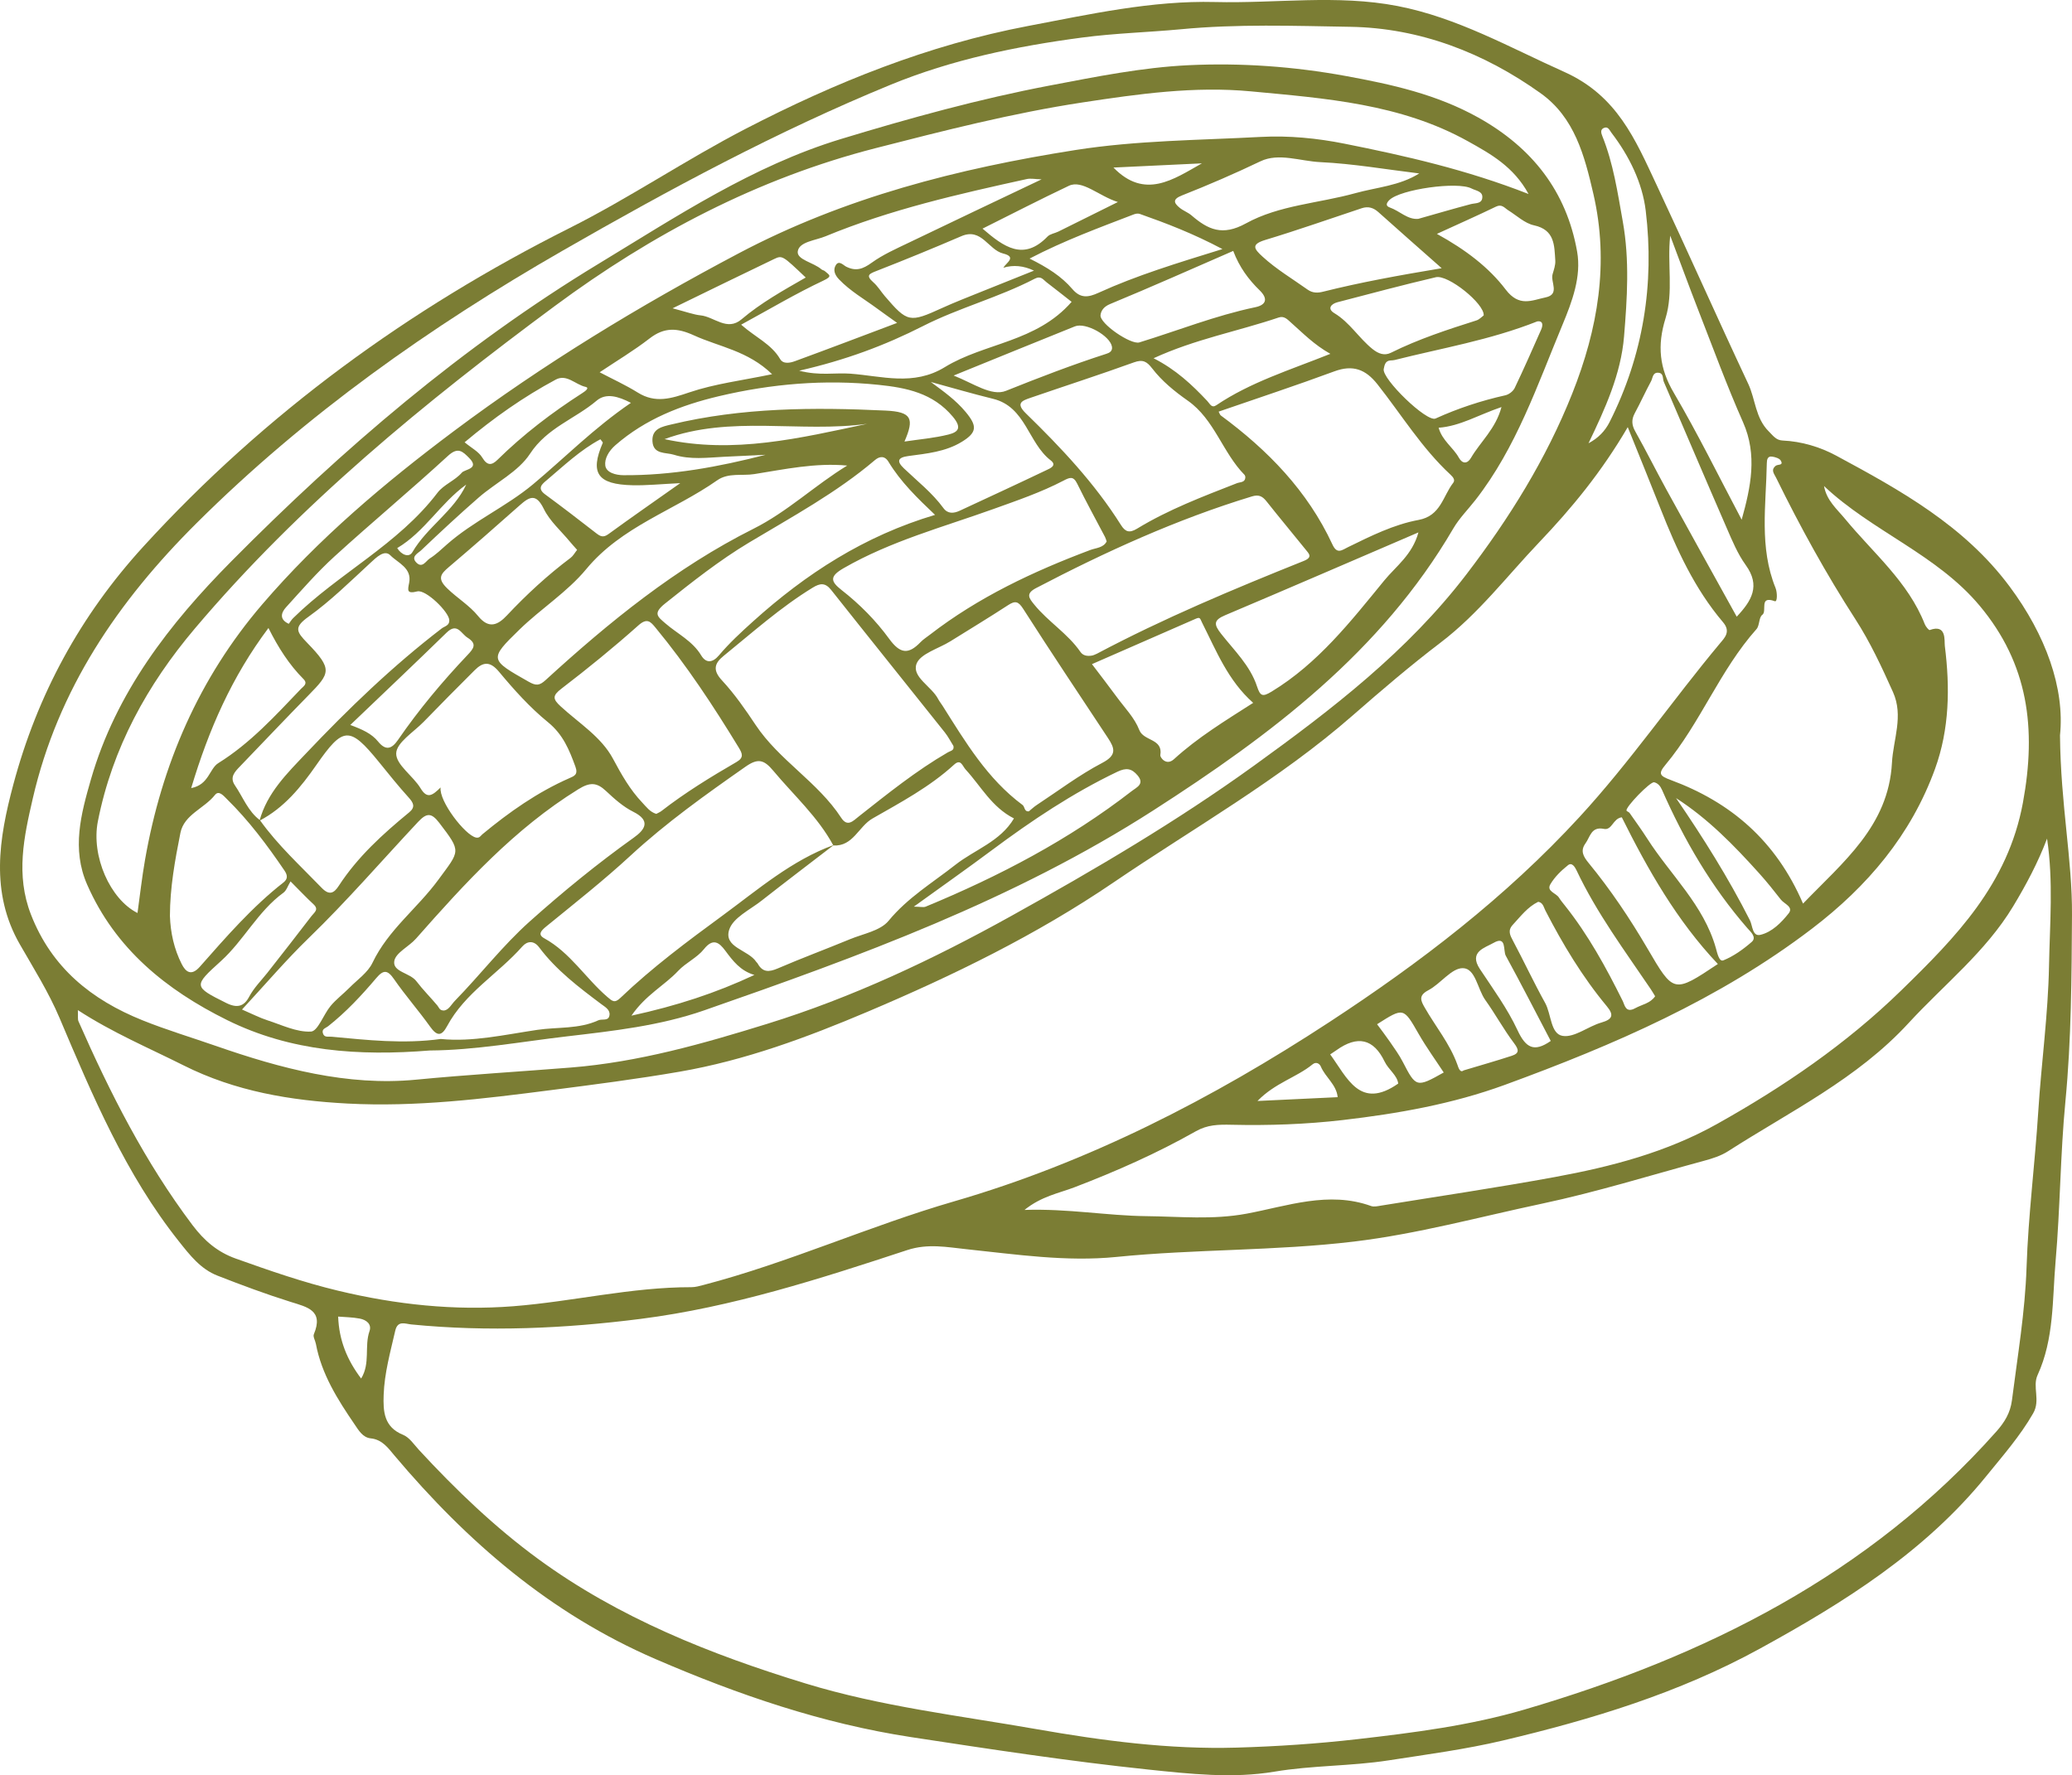
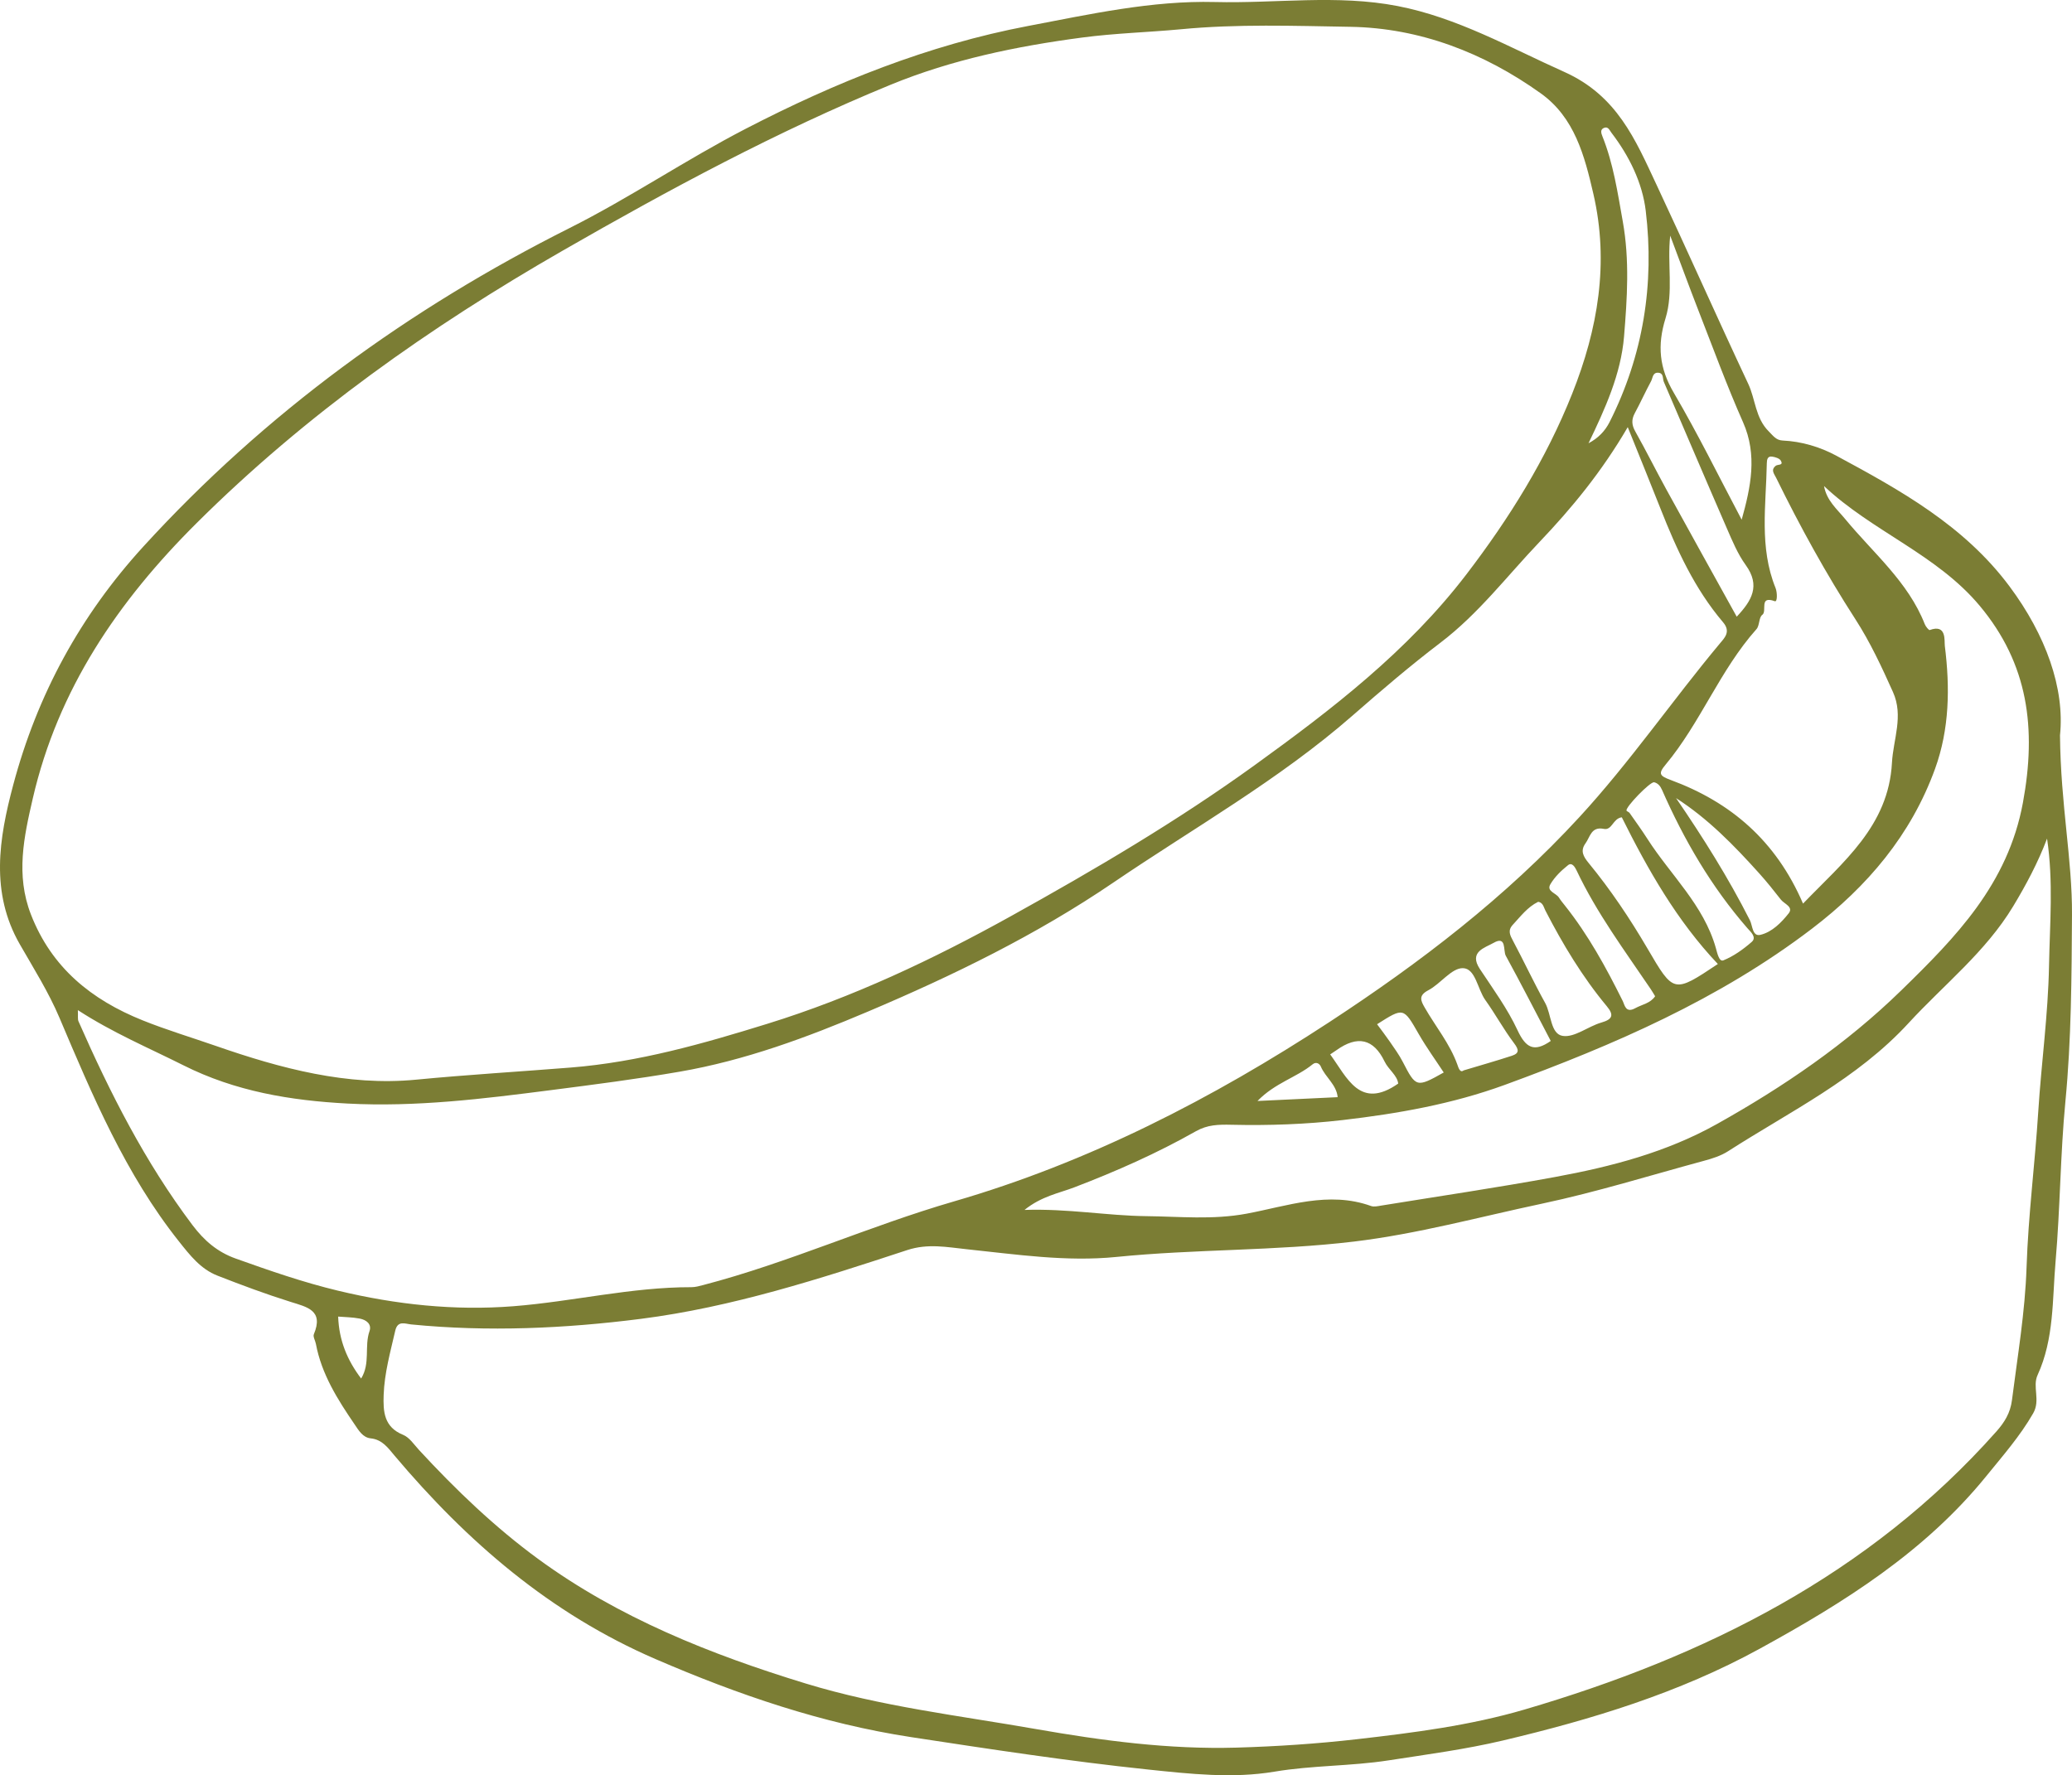
<svg xmlns="http://www.w3.org/2000/svg" viewBox="0 0 788.117 675.347" id="Layer_2">
  <g id="Components">
    <g id="_x38_afc3611-5804-4648-9ff2-0515893fc069_x40_13">
      <path style="fill:#7b7d34;" d="M783.552,279.774c.248,26.431,4.694,47.179,4.563,68.262-.147,23.687-.234,47.342-2.507,70.989-1.943,20.205-1.973,40.589-3.735,60.817-1.265,14.523-.509,29.449-6.844,43.265-2.056,4.485,1.192,9.552-1.685,14.561-5.005,8.714-11.577,16.176-17.787,23.839-23.381,28.854-54.18,48.152-86.276,65.742-30.709,16.83-63.843,26.887-97.611,34.883-14.259,3.377-28.927,5.304-43.474,7.557-14.451,2.238-29.018,1.877-43.454,4.304-15.849,2.665-32.183.851-48.06-.817-30.125-3.164-60.114-7.754-90.073-12.32-33.816-5.153-65.808-16.112-97.237-29.685-40.047-17.296-71.647-44.61-99.309-77.417-2.369-2.809-4.637-6.115-9.041-6.561-3.071-.311-4.617-3.084-6.156-5.338-6.452-9.449-12.564-19.093-14.714-30.626-.231-1.238-1.168-2.703-.774-3.643,3.809-9.095-2.483-10.322-8.844-12.318-9.405-2.95-18.668-6.399-27.851-9.994-6.368-2.493-10.45-7.761-14.617-13.005-20.334-25.588-32.841-55.352-45.428-85.035-4.186-9.871-9.829-18.805-15.111-28.021-11.283-19.69-7.945-40.187-2.501-60.6,9.137-34.264,25.46-64.38,49.573-90.769,46.383-50.761,100.924-90.379,162.053-121.091,22.965-11.538,44.186-25.966,66.977-37.758,34.166-17.678,69.439-31.888,107.388-39.106C414.559,5.415,438.126.158,462.119.769c23.163.59,46.465-2.938,69.485,1.528,22.678,4.4,42.538,15.72,63.376,25.052,20.111,9.007,27.043,25.744,35.072,42.863,11.813,25.187,23.092,50.624,34.915,75.805,2.785,5.932,2.675,12.981,7.816,18.107,1.683,1.678,2.776,3.352,5.26,3.464,7.219.326,14.291,2.464,20.325,5.715,24.469,13.182,48.76,26.642,65.983,49.766,13.851,18.596,21.056,38.832,19.2,56.704ZM778.627,319.036c-3.458,9.12-7.95,17.549-12.891,25.745-10.454,17.341-26.31,29.777-39.771,44.414-19.602,21.315-45.04,33.582-68.659,48.76-2.723,1.75-5.907,2.762-9.165,3.644-20.518,5.554-40.801,11.889-61.648,16.312-23.802,5.05-47.347,11.523-71.535,14.421-29.96,3.589-60.239,2.822-90.281,5.84-19.071,1.916-38.036-.951-57.019-2.934-7.349-.767-14.69-2.27-22.575.326-33.186,10.927-66.672,21.741-101.315,26.164-28.817,3.679-58.145,5.011-87.351,2.122-2.305-.228-5.161-1.634-6.08,2.383-1.849,8.084-4.117,16.092-4.409,24.441-.22,6.295.087,12.224,7.396,15.179,2.41.974,4.164,3.707,6.069,5.772,13.943,15.116,28.904,29.448,45.346,41.475,30.573,22.365,65.548,36.291,101.667,47.337,28.642,8.76,58.307,12.207,87.646,17.346,25.242,4.421,50.649,7.802,76.32,7.057,15.309-.444,30.598-1.459,45.905-3.214,21.488-2.464,42.893-5.197,63.579-11.266,68.63-20.137,130.993-51.191,179.455-105.734,3.128-3.521,5.347-7.089,5.966-11.963,2.137-16.825,4.988-33.505,5.552-50.572.653-19.755,3.195-39.44,4.448-59.185,1.174-18.499,3.747-36.868,4.094-55.461.3-16.069,1.704-32.111-.745-48.411ZM619.14,162.498c-9.938,17.024-21.276,30.785-33.64,43.761-12.31,12.92-23.132,27.224-37.53,38.184-11.526,8.774-22.569,18.215-33.48,27.757-28.041,24.524-60.441,42.757-91.047,63.579-29.27,19.913-60.955,35.353-93.413,49.099-23.076,9.773-46.589,18.522-71.55,22.831-16.305,2.814-32.659,4.913-49.055,7.022-25.678,3.303-51.246,6.469-77.247,5.092-21.726-1.15-42.642-4.627-62.365-14.527-13.251-6.652-26.953-12.413-40.198-21.014.109,2.301-.129,3.42.245,4.269,11.983,27.214,25.351,53.622,43.354,77.515,4.473,5.937,9.514,10.248,16.431,12.72,12.846,4.591,25.64,9.043,39.01,12.25,22.022,5.283,44.243,7.647,66.573,5.896,22.62-1.774,44.898-7.29,67.766-7.249,1.499.003,3.022-.432,4.495-.816,32.494-8.485,63.104-22.458,95.416-31.83,51.076-14.814,98.183-39.04,142.802-68.249,34.573-22.632,66.954-47.403,95.091-77.992,19.29-20.971,35.317-44.361,53.482-66.116,1.701-2.038,4.149-4.384,1.119-7.948-10.825-12.734-17.689-27.733-23.766-43.138-3.861-9.789-7.842-19.53-12.495-31.096ZM449.085,11.139c-12.457,1.159-24.947,1.488-37.43,3.139-25.041,3.313-49.564,8.387-72.898,17.964-43.219,17.739-84.304,39.887-124.737,63.112-50.449,28.979-97.671,62.318-139.198,103.608-29.98,29.809-52.764,63.26-62.356,104.808-3.36,14.553-6.551,29.062-.711,44.1,7.89,20.315,23.057,32.476,42.425,40.267,9.145,3.679,18.627,6.521,27.948,9.764,24.66,8.579,50.029,15.354,76.101,12.838,19.584-1.89,39.281-3.05,58.846-4.615,25.966-2.077,50.438-9.103,74.803-16.648,32.388-10.03,62.951-24.465,92.708-40.988,31.819-17.668,63.106-36.063,92.58-57.353,29.446-21.27,58.214-43.358,80.611-72.647,16.297-21.312,30.327-43.83,40.242-68.765,9.743-24.506,14.112-49.677,8.049-75.936-3.352-14.518-7.139-29.048-19.978-38.248-21.584-15.466-46.069-24.9-72.438-25.338-21.451-.356-43.072-1.13-64.567.937ZM693.8,184.917c.978,5.511,4.937,8.763,8.06,12.555,10.64,12.916,23.918,23.822,30.268,40,.349.89,1.545,2.335,1.867,2.217,6.535-2.408,5.503,4.083,5.753,6.068,1.985,15.774,1.776,31.577-3.728,46.738-9.134,25.164-25.7,44.691-46.776,60.774-35.324,26.955-75.475,44.3-116.815,59.429-19.985,7.314-40.748,10.962-61.688,13.401-13.987,1.629-28.196,2.12-42.275,1.794-5.067-.117-9.197-.027-13.644,2.492-14.79,8.378-30.288,15.228-46.182,21.309-5.881,2.25-12.485,3.375-18.954,8.595,16.611-.546,31.453,2.211,46.351,2.369,12.627.134,25.182,1.458,38.103-.94,15.433-2.865,31.194-8.736,47.375-2.915,1.113.401,2.559.046,3.818-.158,22.036-3.572,44.13-6.837,66.082-10.869,21.416-3.934,42.4-9.387,61.677-20.18,25.356-14.196,49.193-30.46,70.042-50.785,20.785-20.262,40.598-40.425,46.318-71.462,5.197-28.198,2.075-52.754-16.466-74.925-16.335-19.532-40.909-28.281-59.185-45.51ZM685.812,343.756c15.281-15.871,32.522-29.504,33.822-53.571.484-8.953,4.499-17.758.383-26.924-4.274-9.517-8.646-18.946-14.314-27.727-11.155-17.283-21.054-35.269-30.108-53.732-.79-1.612-2.159-3.002-.151-4.616.746-.599,3.034-.013,1.925-1.938-.509-.883-2.144-1.376-3.339-1.545-1.721-.243-1.973,1.173-1.996,2.523-.276,15.917-2.954,31.993,3.328,47.472.669,1.648.743,5.401-.288,5.021-6.173-2.272-2.794,3.799-4.766,5.194-1.335.944-.969,4.038-2.203,5.423-13.91,15.617-21.271,35.608-34.593,51.581-2.883,3.456-2.248,4.255,2.007,5.827,22.706,8.393,39.964,23.008,50.292,47.013ZM662.472,197.705c3.463-12.377,6.058-24.582.522-37.08-6.154-13.894-11.395-28.196-16.917-42.366-3.7-9.495-7.198-19.07-10.786-28.609-1.188,10.719,1.308,21.461-1.789,31.467-3.194,10.318-2.361,18.929,3.151,28.306,9.24,15.721,17.276,32.15,25.819,48.281ZM660.589,234.602c5.715-6.07,9.125-11.768,3.418-19.65-3.07-4.24-5.133-9.276-7.247-14.129-8.047-18.477-15.922-37.028-23.893-55.539-.542-1.258.035-3.365-2.16-3.487-2.123-.118-2.037,2.001-2.684,3.2-2.16,3.999-4.027,8.158-6.189,12.156-1.327,2.453-1.225,4.495.171,6.978,4.085,7.263,7.792,14.737,11.802,22.043,8.766,15.972,17.628,31.891,26.782,48.43ZM616.875,310.925c-3.417.449-3.664,5.05-6.829,4.405-4.829-.983-5.193,3.059-6.981,5.511-2.059,2.824-.824,5.003,1.18,7.442,8.369,10.185,15.701,21.127,22.354,32.487,10.041,17.147,9.925,17.215,26.815,5.963-15.588-16.459-26.636-35.928-36.539-55.808ZM585.083,343.067c-4.087,2-6.687,5.539-9.643,8.717-2.051,2.205-1.091,3.973.082,6.175,4.159,7.81,7.899,15.847,12.193,23.578,2.384,4.293,2.022,11.8,6.659,12.543,4.519.724,9.691-3.636,14.77-5.086,4.383-1.251,4.709-2.973,2.034-6.189-9.304-11.186-16.744-23.565-23.392-36.465-.609-1.182-.868-2.978-2.703-3.273ZM629.135,297.583c-1.662-.068-10.79,9.383-10.468,10.749.087.369.876.52,1.148.908,2.294,3.268,4.639,6.508,6.79,9.87,8.806,13.765,21.413,25.151,26.04,41.53.549,1.946,1.24,5.364,2.868,4.705,3.907-1.581,7.542-4.192,10.759-6.995,2.071-1.804-.461-3.913-1.56-5.174-13.758-15.788-24.157-33.62-32.545-52.704-.659-1.499-1.584-2.548-3.031-2.888ZM556.722,407.209c6.699-2.017,12.541-3.669,18.305-5.556,2.951-.966,2.733-2.324.844-4.825-3.946-5.222-7.083-11.049-10.902-16.376-2.994-4.176-3.716-12.053-8.537-12.137-4.309-.075-8.471,5.949-13.156,8.407-3.84,2.015-2.861,3.969-1.374,6.569,4.131,7.221,9.533,13.706,12.413,21.668.381,1.054.985,3.37,2.407,2.25ZM604.215,168.63c3.648-1.935,6.261-4.583,8.034-8.102,12.796-25.396,17.089-52.464,13.729-80.376-1.274-10.588-6.261-20.797-13.022-29.626-.775-1.013-1.25-2.477-2.792-1.897-1.58.594-1.152,2.012-.671,3.209,4.187,10.432,5.79,21.402,7.758,32.415,2.626,14.689,1.672,29.251.481,43.743-1.179,14.349-7.231,27.543-13.517,40.633ZM629.554,379.001c-.618-1.005-1.115-1.887-1.68-2.722-9.936-14.688-20.547-28.951-28.172-45.087-.621-1.313-1.766-3.257-3.269-2.064-2.567,2.038-5.08,4.467-6.72,7.259-1.589,2.703,2.158,3.322,3.244,5.065.662,1.062,1.474,2.033,2.256,3.015,8.895,11.168,15.685,23.595,22.014,36.327.739,1.486,1.086,4.772,4.756,2.752,2.584-1.423,5.723-1.825,7.571-4.543ZM637.512,303.621c10.285,15.012,19.892,30.299,28.089,46.465,1.057,2.084.894,6.302,4.032,5.545,4.409-1.064,7.908-4.638,10.706-8.151,1.965-2.468-1.68-3.607-2.94-5.221-2.651-3.397-5.345-6.774-8.226-9.976-9.534-10.596-19.436-20.807-31.662-28.662ZM589.851,396.005c-5.788-11.042-11.305-21.807-17.104-32.417-1.074-1.964.411-7.821-4.697-4.866-3.135,1.813-9.52,3.33-5.15,9.927,5.035,7.602,10.495,15.076,14.318,23.282,3.117,6.691,6.272,8.519,12.634,4.075ZM505.958,401.125c6.456,8.803,11.285,21.296,25.872,11.099-.372-3.171-3.675-5.262-5.196-8.417q-6.237-12.942-18.334-4.259c-.808.581-1.651,1.113-2.343,1.577ZM523.792,389.647c1.629,2.214,3.316,4.385,4.867,6.649,1.721,2.514,3.538,5.001,4.927,7.699,4.997,9.706,5.235,9.818,15.558,4.007-3.182-4.856-6.603-9.563-9.482-14.582-5.833-10.165-5.712-10.235-15.87-3.773ZM508.804,417.392c-.466-4.813-4.706-7.578-6.415-11.67-.412-.988-1.713-1.974-3.119-.826-6.122,5-14.272,7.049-20.963,13.947,11.064-.526,20.624-.981,30.497-1.45ZM137.363,524.431c3.578-5.801,1.169-12.245,3.179-18.013.959-2.753-1.299-4.335-3.712-4.794-2.8-.533-5.699-.548-8.206-.758.323,9.147,3.511,16.659,8.74,23.566Z" />
-       <path style="fill:#7b7d34;" d="M163.515,399.635c-26.934,2.164-52.911.426-77.143-11.576-23.137-11.46-42.518-27.114-53.22-51.523-5.952-13.574-2.373-26.849,1.468-40.148,9.516-32.947,29.899-59.154,53.343-82.818,42.379-42.776,87.955-81.836,139.684-113.198,29.672-17.99,58.666-37.297,92.315-47.514,26.151-7.94,52.444-15.211,79.363-20.329,17.525-3.333,35.08-6.885,52.792-7.727,19.981-.951,40.067.499,59.893,4.13,17.448,3.195,34.502,6.968,50.336,15.817,20.487,11.45,33.487,28.09,37.534,50.956,1.676,9.472-1.873,18.974-5.595,27.917-9.537,22.916-17.52,46.608-33.046,66.548-2.83,3.634-6.169,6.964-8.47,10.903-27.466,47.026-69.351,78.477-114.094,107.226-53.122,34.134-111.794,55.495-170.847,76.074-16.852,5.873-34.601,7.829-52.308,9.904-17.472,2.047-34.809,5.247-52.006,5.359ZM98.866,312.02c6.798,9.528,15.419,17.379,23.493,25.746,2.927,3.034,4.716,1.971,6.481-.746,7.165-11.034,16.758-19.723,26.804-27.986,2.446-2.012,1.639-3.611-.235-5.678-3.924-4.327-7.571-8.908-11.256-13.446-11.24-13.844-13.659-13.497-23.845,1.142-5.776,8.301-12.249,16.291-21.58,21.151,2.86-10.586,10.526-18.049,17.633-25.547,16.123-17.011,33.003-33.286,51.661-47.59,1.109-.85,2.98-1.053,2.874-3.149-.16-3.164-8.948-11.743-12.174-10.931-4.04,1.018-3.662-.397-3.092-3.282,1.117-5.647-4.314-7.555-7.143-10.435-2.251-2.291-5.287.735-7.668,2.933-7.627,7.042-15.083,14.409-23.482,20.426-5.609,4.018-4.628,5.659-.48,9.931,9.747,10.04,8.772,11.492.522,19.899-8.766,8.933-17.358,18.036-26.043,27.047-2.013,2.088-4.103,4.166-1.965,7.284,3.07,4.477,4.943,9.819,9.497,13.229ZM317.171,321.441c-9.191,7.071-18.434,14.078-27.553,21.241-4.37,3.433-10.733,6.423-12.23,10.931-2.29,6.895,7.249,7.675,10.285,12.332.138.212.383.36.502.579,1.885,3.458,4.326,3.328,7.69,1.88,9.043-3.894,18.286-7.321,27.388-11.083,5.079-2.1,11.592-3.214,14.731-7.022,7.272-8.821,16.72-14.469,25.419-21.306,7.372-5.794,17.061-8.824,22.272-17.639-8.465-4.286-12.556-12.268-18.353-18.576-1.296-1.411-1.844-4.246-4.442-1.867-9.246,8.465-20.283,14.328-30.997,20.461-5.341,3.058-7.384,10.699-14.905,10.271-5.865-10.883-15.039-19.072-22.826-28.404-3.575-4.285-5.862-4.872-10.572-1.574-15.125,10.59-30.115,21.245-43.737,33.825-10.241,9.458-21.231,18.114-32.044,26.935-1.971,1.608-3.39,3.09-.778,4.528,9.903,5.452,15.717,15.208,24.015,22.329,1.832,1.572,2.744,2.445,4.892.39,12.097-11.573,25.523-21.556,38.981-31.429,13.465-9.878,26.233-20.968,42.261-26.802ZM581.408,73.803c-5.643-10.381-14.371-15.226-23.044-20.055-25.684-14.302-54.27-16.328-82.603-18.996-21.517-2.026-42.746.98-64.062,4.226-26.649,4.059-52.614,10.71-78.634,17.381-44.889,11.509-85.146,32.746-122.046,60.067-49.399,36.575-96.946,75.426-136.885,122.66-18.175,21.495-31.393,45.49-36.903,73.344-2.617,13.227,4.642,29.679,15.072,34.9.933-6.68,1.681-13.47,2.855-20.186,6.338-36.274,20.506-69.108,44.532-97.158,21.463-25.058,46.658-46.312,72.943-65.982,34.131-25.54,70.517-47.63,108.277-67.6,40.33-21.329,83.568-32.311,128.105-39.326,23.329-3.675,46.978-3.73,70.512-4.991,10.743-.576,21.46.491,31.863,2.567,23.26,4.641,46.424,9.903,70.016,19.148ZM362.648,283.77c-1.083-1.72-2.014-3.562-3.272-5.142-14.395-18.077-28.881-36.081-43.231-54.195-2.283-2.882-4.25-2.572-7.053-.857-12.2,7.462-22.805,16.98-33.846,25.935-3.46,2.807-4.287,5.392-.626,9.335,4.789,5.159,8.87,11.044,12.787,16.928,8.994,13.512,23.68,21.715,32.545,35.32,2.399,3.682,4.527,1.212,6.739-.53,10.928-8.608,21.765-17.354,33.844-24.353,1.102-.638,2.493-.672,2.112-2.44ZM463.524,156.595c.359.641.493,1.207.849,1.47,17.852,13.156,32.99,28.683,42.436,49.072,1.779,3.84,3.58,2.161,5.998.978,8.623-4.217,17.351-8.581,26.771-10.318,8.459-1.56,9.233-9.051,13.169-14.114.777-.999.13-2.033-1.022-3.099-10.916-10.107-18.656-22.825-27.794-34.394-4.5-5.698-9.339-7.53-16.404-4.914-14.442,5.348-29.082,10.161-44.005,15.32ZM391.342,308.649c.993-.804,1.925-1.697,2.985-2.395,8.257-5.44,16.212-11.466,24.93-16.031,5.604-2.934,4.787-5.511,2.164-9.48-10.79-16.326-21.663-32.599-32.206-49.082-1.889-2.954-3.062-3.212-5.799-1.429-7.224,4.704-14.603,9.171-21.921,13.73-4.512,2.81-11.539,4.735-12.909,8.645-1.746,4.985,5.758,8.505,8.261,13.326.467.898,1.126,1.694,1.67,2.554,8.688,13.754,17.019,27.796,30.425,37.742.924.685.579,2.605,2.4,2.422ZM415.584,249.355c.232-.092.969-.311,1.634-.663,25.445-13.494,51.974-24.584,78.665-35.289,3.556-1.427,1.988-2.778.714-4.363-4.908-6.104-9.95-12.102-14.804-18.248-1.554-1.968-2.93-2.756-5.593-1.946-28.622,8.713-55.68,21.054-82.132,34.881-4.056,2.12-2.645,3.849-.689,6.258,5.314,6.546,12.743,11.015,17.586,18.026.935,1.354,2.463,1.755,4.618,1.344ZM420.941,205.962c-.29-.781-.416-1.277-.647-1.718-3.527-6.73-7.205-13.386-10.544-20.208-1.485-3.033-2.833-2.439-5.284-1.161-8.536,4.45-17.639,7.548-26.692,10.8-19.171,6.885-38.954,12.158-56.843,22.452-5.407,3.111-5.109,4.998-.807,8.355,6.864,5.357,13.039,11.608,18.094,18.552,4.183,5.746,7.34,6.025,11.916,1.266,1.038-1.079,2.347-1.899,3.543-2.824,18.481-14.287,39.316-24.081,61.042-32.246,2.102-.79,5.011-.813,6.222-3.268ZM473.679,181.383c-.091-.238-.119-.539-.283-.706-8.383-8.515-11.463-21.129-21.581-28.234-5.068-3.559-9.821-7.426-13.574-12.296-2.011-2.609-3.522-3.527-6.944-2.289-13.065,4.727-26.299,8.989-39.437,13.516-3.131,1.079-5.625,2.012-1.636,5.898,13.345,13,26.133,26.546,36.128,42.423,1.668,2.649,3.217,3.21,6.183,1.404,11.935-7.269,24.977-12.198,37.933-17.273,1.342-.526,3.24-.168,3.212-2.442ZM322.248,177.115c-12.104-1.126-23.758,1.407-35.358,3.247-4.658.739-9.84-.622-14.082,2.355-16.406,11.512-36.342,17.5-49.827,33.803-7.202,8.706-17.214,15.025-25.4,22.994-11.636,11.328-11.339,11.415,3.531,19.847,2.824,1.601,4.122,1.464,6.423-.641,24.195-22.133,49.603-42.794,79.038-57.553,13.017-6.527,23.322-16.511,35.674-24.052ZM168.941,384.428c1.804-.273,2.74-2.317,4.117-3.728,9.646-9.883,18.075-20.89,28.425-30.147,12.669-11.331,25.793-22.042,39.628-31.922,4.072-2.908,6.683-6.359-.25-9.816-3.819-1.904-7.193-4.92-10.343-7.886-3.548-3.341-6.128-3.409-10.56-.667-24.267,15.015-43.133,35.737-61.736,56.827-2.674,3.032-7.741,5.343-8.255,8.542-.665,4.142,5.953,4.416,8.411,7.648,2.465,3.24,5.376,6.138,7.999,9.263.624.744.752,1.931,2.564,1.886ZM249.618,309.625c.651-.354,1.377-.63,1.963-1.086,9.024-7.007,18.743-12.956,28.601-18.678,2.821-1.637,2.203-3.175.811-5.46-9.651-15.845-19.837-31.31-31.669-45.636-1.898-2.298-3.193-3.805-6.519-.839-9.409,8.391-19.212,16.37-29.224,24.036-3.524,2.698-3.364,3.953-.352,6.731,6.927,6.389,15.451,11.581,19.925,19.937,3.231,6.034,6.461,11.775,11.156,16.714,1.564,1.646,2.894,3.542,5.309,4.281ZM355.663,195.874c-6.71-6.368-13.089-12.548-17.71-20.194-1.467-2.428-3.458-2.092-5.142-.662-14.663,12.461-31.508,21.554-47.891,31.385-11.308,6.786-21.619,14.95-31.933,23.179-4.761,3.798-2.836,5.022.146,7.601,4.587,3.967,10.26,6.631,13.581,12.154,1.809,3.009,4.298,2.889,6.747-.018,3.931-4.666,8.402-8.79,12.954-12.894,20.135-18.153,42.384-32.569,69.248-40.551ZM167.593,299.565c-.697,5.191,9.322,18.192,13.457,19.062,1.377.29,1.763-.69,2.464-1.27,10.174-8.419,20.899-15.975,33.056-21.321,1.862-.819,3.405-1.343,2.296-4.379-2.339-6.405-4.692-12.232-10.407-16.887-6.875-5.6-12.939-12.344-18.633-19.193-3.458-4.16-6.089-3.787-9.309-.586-6.505,6.465-12.944,12.997-19.336,19.573-3.828,3.938-10.38,7.939-10.482,12.042-.108,4.323,6.419,8.551,9.278,13.286,2.511,4.159,4.477,2.773,7.616-.327ZM92.052,384.049c4.032,1.735,6.739,3.154,9.605,4.079,5.501,1.776,11.162,4.599,16.616,4.313,2.634-.138,4.764-6.495,7.471-9.746,2.107-2.53,4.817-4.55,7.146-6.907,3.054-3.091,7.024-5.802,8.8-9.534,5.942-12.489,17.07-20.695,25.013-31.534,8.238-11.242,8.926-10.498.39-21.669-2.988-3.909-4.781-3.887-8.076-.37-13.824,14.753-27.028,30.078-41.581,44.167-8.631,8.356-16.443,17.559-25.384,27.201ZM341.235,122.839c-3.062-2.194-5.327-3.775-7.547-5.417-4.912-3.634-10.274-6.664-14.558-11.146-1.62-1.695-2.369-3.63-1.176-5.483,1.199-1.862,2.862.13,3.905.652,3.747,1.877,6.401.886,9.691-1.49,4.267-3.082,9.219-5.268,14.004-7.573,16.515-7.955,33.086-15.795,50.628-24.151-2.591-.077-4.165-.433-5.591-.119-25.96,5.71-51.881,11.563-76.568,21.773-3.871,1.601-10.032,2.071-10.58,5.716-.484,3.221,6.028,4.242,8.998,6.862.364.321.967.374,1.324.7,1.545,1.411,3.123,1.844-.521,3.558-10.456,4.917-20.431,10.855-31.337,16.795,5.359,4.762,11.481,7.351,14.822,13.07,1.198,2.051,3.844,1.471,5.683.798,12.706-4.651,25.349-9.473,38.823-14.545ZM167.646,395.256c12.067,1.209,24.419-1.645,36.699-3.467,7.694-1.141,15.858-.237,23.233-3.635,1.462-.674,4.026.505,4.268-2.102.185-1.999-1.766-3.025-3.13-4.049-8.591-6.446-17.147-12.922-23.66-21.623-2.082-2.781-4.618-2.316-6.376-.324-9.206,10.432-21.836,17.641-28.625,30.32-2.154,4.022-3.915,3.752-6.475.169-4.396-6.153-9.42-11.861-13.719-18.076-2.467-3.566-4.035-3.58-6.74-.387-5.599,6.61-11.505,12.958-18.339,18.346-.952.75-2.501.971-1.951,2.701.535,1.681,2.039,1.149,3.219,1.258,13.656,1.27,27.304,2.836,41.596.868ZM64.632,348.445c.219,6.446,1.606,12.652,4.501,18.34,1.423,2.796,3.535,4.775,6.879.988,9.96-11.278,19.83-22.683,31.765-32.022,1.625-1.272,1.752-2.616.417-4.579-6.588-9.69-13.573-19.039-21.962-27.258-1.188-1.164-2.982-3.382-4.47-1.493-4.07,5.167-11.744,7.445-13.141,14.447-2.074,10.395-3.971,20.892-3.989,31.576ZM415.343,252.654c3.361,4.441,6.457,8.425,9.436,12.496,3.001,4.103,6.792,7.942,8.559,12.542,1.67,4.346,9.111,3.191,8.003,9.611-.128.741,2.217,4.23,5.208,1.498,9.006-8.227,19.413-14.575,30.118-21.418-9.602-8.509-14.012-19.768-19.367-30.357-.888-1.756-.712-2.414-2.561-1.603-13.064,5.728-26.137,11.435-39.395,17.231ZM539.521,202.541c-25.286,10.864-49.346,21.286-73.495,31.499-4.508,1.907-4.361,3.511-1.515,7.122,4.977,6.314,11.008,12.07,13.6,19.927,1.243,3.769,2.095,4.123,5.593,1.997,17.627-10.715,30.075-26.677,42.8-42.229,4.442-5.428,10.695-9.749,13.016-18.317ZM291.203,173.018c-5.3.252-10.601.488-15.901.76-6.355.327-12.787,1.175-18.972-.78-3.064-.968-7.888.013-8.166-5.166-.259-4.815,3.775-5.535,7.179-6.354,26.839-6.457,54.151-6.573,81.461-5.285,10.017.472,11.038,2.997,7.224,11.786,5.702-.861,11.32-1.313,16.714-2.663,3.629-.908,5.301-2.459,1.689-6.781-7.586-9.075-17.777-11.042-28.296-12.133-20.426-2.117-40.67-.413-60.66,4.316-14.454,3.42-27.963,8.696-39.388,18.637-2.584,2.249-4.197,5.182-3.854,7.758.361,2.713,4.036,3.646,6.842,3.667,18.342.138,36.272-3.154,54.128-7.762ZM303.98,141.021c7.724,2.01,13.604.705,19.424,1.13,11.935.872,24.029,4.845,35.974-2.484,15.078-9.252,34.814-9.438,48.229-24.839-3.093-2.422-6.296-4.969-9.545-7.454-1.292-.988-2.099-2.586-4.494-1.339-13.677,7.122-28.797,11.048-42.447,17.985-14.507,7.373-29.423,12.95-47.142,17.002ZM354.04,145.306c4.905,3.642,9.452,6.839,13.259,11.41,4.41,5.293,4.423,7.758-1.433,11.349-6.252,3.833-13.391,4.479-20.4,5.427-4.019.544-4.477,1.985-1.67,4.663,5.155,4.917,10.801,9.329,15.062,15.15,1.646,2.249,3.941,2.031,6.207.978,11.008-5.116,22.028-10.206,32.978-15.443,1.27-.607,4.179-1.73,1.601-3.712-8.601-6.614-9.459-20.366-21.907-23.409-7.947-1.943-15.802-4.261-23.698-6.411ZM548.368,102.034c-8.926-7.895-16.543-14.574-24.082-21.34-1.908-1.713-3.917-2.28-6.317-1.484-12.203,4.046-24.332,8.335-36.635,12.048-5.654,1.707-4.311,3.436-1.115,6.362,5.273,4.829,11.384,8.456,17.164,12.565,1.955,1.39,3.942,1.264,5.836.79,14.203-3.553,28.586-6.18,45.15-8.941ZM219.513,209.183c-1.107-1.256-1.95-2.16-2.736-3.112-3.394-4.114-7.657-7.81-9.933-12.474-2.903-5.948-5.377-4.72-9.132-1.385-8.905,7.909-17.861,15.763-26.939,23.472-3.176,2.697-4.55,4.374-.664,8.156,3.8,3.699,8.458,6.468,11.749,10.523,4.119,5.077,7.544,3.392,10.957-.243,7.489-7.977,15.498-15.347,24.247-21.923.937-.704,1.534-1.861,2.452-3.013ZM539.832,65.984c-12.548-1.519-25.065-3.708-37.657-4.306-7.576-.36-15.787-3.638-22.718-.323-9.831,4.702-19.789,9.015-29.897,13.001-3.537,1.395-3.204,2.769-.841,4.699,1.373,1.122,3.162,1.745,4.503,2.897,6.281,5.397,11.73,7.968,20.698,3.025,12.616-6.952,27.675-7.634,41.559-11.481,8.168-2.263,16.82-2.792,24.351-7.513ZM584.745,122.26c-18.073,7.154-36.369,10.174-54.257,14.695-.492.124-1.018.141-1.529.161-2.109.082-2.354,1.914-2.637,3.257-.776,3.695,16.377,20.356,19.706,18.844,8.571-3.894,17.395-6.793,26.561-8.839,1.345-.3,2.954-1.53,3.542-2.759,3.503-7.318,6.771-14.749,10.05-22.172.967-2.19.419-3.488-1.436-3.187ZM464.974,94.752c-11.288-5.976-21.319-9.802-31.455-13.38-.66-.233-1.586-.077-2.275.189-13.05,5.032-26.206,9.828-39.635,16.806,6.752,3.346,12.15,6.765,16.295,11.617,3.11,3.64,6.099,3.146,9.908,1.409,14.505-6.615,29.734-11.246,47.162-16.64ZM469.076,95.457c-15.823,6.886-31.234,13.759-46.823,20.2-2.363.976-3.451,2.473-3.654,4.214-.377,3.244,11.573,11.376,14.771,10.392,14.682-4.515,28.994-10.229,44.096-13.39,4.304-.901,4.824-3.337,1.679-6.405-4.232-4.127-7.704-8.76-10.069-15.011ZM506.021,134.609c-6.238-3.494-10.443-7.888-14.98-11.896-1.314-1.161-2.561-2.643-4.669-1.93-15.515,5.249-31.8,8.233-47.588,15.502,8.552,4.357,14.651,10.123,20.408,16.248,1.079,1.147,1.658,2.837,3.449,1.628,13.019-8.793,27.981-13.382,43.38-19.551ZM381.631,101.857c1.08-1.899,5.29-4.082-.087-5.42-5.64-1.404-8.159-9.908-15.873-6.592-10.638,4.573-21.356,8.969-32.141,13.181-2.897,1.132-4.381,1.698-1.303,4.407,1.684,1.482,2.873,3.516,4.352,5.244,8.594,10.03,9.408,10.14,21.724,4.516,4.812-2.197,9.758-4.102,14.663-6.091,6.507-2.638,13.034-5.227,20.33-8.148q-5.968-2.829-11.665-1.097ZM564.347,119.989c.325-4.464-13.572-15.611-18.191-14.528-12.534,2.939-24.979,6.26-37.436,9.517-2.464.644-3.977,2.481-1.181,4.16,5.867,3.522,9.316,9.457,14.499,13.63,2.251,1.812,4.556,2.656,7.027,1.428,10.449-5.193,21.478-8.79,32.551-12.309,1.099-.349,1.986-1.364,2.73-1.897ZM293.681,142.357c-9.265-8.97-20.148-10.398-29.669-14.748-6.411-2.929-11.307-3.213-16.958,1.165-5.953,4.613-12.47,8.498-18.964,12.849,4.92,2.59,9.899,4.854,14.503,7.721,6.734,4.192,12.7,2.266,19.655-.087,9.69-3.279,20.07-4.52,31.432-6.901ZM72.721,299.816c6.752-1.28,6.887-7.369,10.317-9.504,12.211-7.6,21.693-18.068,31.469-28.273.903-.943,2.706-1.923.913-3.725-5.439-5.468-9.564-11.921-13.312-19.405-13.948,18.622-22.671,38.55-29.387,60.907ZM546.546,88.975c11.078,6.098,19.805,12.816,26.169,21.183,5.145,6.764,9.907,4.074,15.152,2.985,5.59-1.161,1.823-5.839,2.679-8.818.489-1.702,1.147-3.498,1.034-5.205-.385-5.761-.168-11.687-8.108-13.403-3.507-.758-6.556-3.698-9.774-5.709-1.442-.901-2.409-2.497-4.671-1.403-6.975,3.374-14.064,6.512-22.48,10.37ZM347.587,344.913c2.574.028,3.679.349,4.51.005,27.901-11.545,54.499-25.436,78.448-44.018,1.786-1.386,4.928-2.63,2.151-5.919-2.234-2.647-4.292-3.012-7.699-1.383-17.04,8.149-32.601,18.569-47.689,29.814-9.412,7.014-19.016,13.771-29.72,21.5ZM110.51,335.309c-1.038,1.706-1.542,3.455-2.704,4.302-9.708,7.074-15.06,18.123-23.764,26.002-10.511,9.514-10.549,9.688,2.023,15.956,4.226,2.107,6.786,1.235,8.666-2.31,1.835-3.46,4.538-6.117,6.907-9.101,5.702-7.184,11.282-14.466,16.892-21.724,1.01-1.307,2.877-2.417.733-4.404-2.705-2.508-5.239-5.2-8.753-8.721ZM258.748,183.801c-7.41.352-12.775.92-18.125.8-13.396-.301-16.316-4.614-11.349-16.13.098-.228-.489-.751-.908-1.354-7.667,4.081-13.892,10.065-20.44,15.591-1.62,1.367-3.79,3.006-.611,5.342,6.559,4.818,13.012,9.781,19.436,14.778,1.576,1.226,2.696,1.802,4.64.384,8.474-6.179,17.093-12.16,27.356-19.412ZM239.98,153.256c-4.942-2.555-9.525-3.815-13.04-.834-8.205,6.957-18.856,10.289-25.34,20.204-4.483,6.855-13.025,10.985-19.499,16.626-7.477,6.515-14.738,13.283-21.925,20.117-1.141,1.085-4.112,2.396-1.728,4.725,2.231,2.18,3.583-.735,5.035-1.648,2.343-1.474,4.383-3.45,6.475-5.3,10.086-8.915,22.615-14.395,32.856-22.961,12.005-10.042,23.014-21.271,37.166-30.929ZM133.241,275.802c4.595,1.7,8.111,3.276,10.567,6.295,2.927,3.599,5.189,2.852,7.559-.591,7.945-11.539,16.913-22.256,26.544-32.413,2.22-2.342,3.657-4.167-.061-6.49-2.531-1.581-3.915-5.904-8.002-1.914-11.789,11.508-23.765,22.823-36.608,35.112ZM109.844,237.315c.523-.692,1.004-1.522,1.664-2.171,17.303-17.033,39.902-27.948,54.911-47.703,2.35-3.093,6.686-4.638,9.242-7.633,1.129-1.324,6.947-1.416,2.777-5.601-2.456-2.465-4.218-4.301-8.023-.805-14.16,13.009-28.959,25.323-43.176,38.273-6.577,5.991-12.459,12.762-18.454,19.363-1.824,2.008-2.66,4.585,1.059,6.278ZM362.74,142.867c7.536,2.978,14.429,8.004,19.895,5.817,12.64-5.057,25.297-9.944,38.253-14.111,1.022-.329,2.355-.948,2.063-2.682-.7-4.147-9.993-9.379-14.101-7.728-14.96,6.014-29.887,12.114-46.111,18.703ZM425.199,76.855c-7.239-2.251-13.515-8.602-18.636-6.175-10.877,5.154-21.707,10.741-32.839,16.297,8.099,6.984,15.593,12.448,24.724,3.009.977-1.01,2.753-1.217,4.114-1.888,7.186-3.548,14.358-7.126,22.638-11.242ZM255.826,117.285c5.058,1.323,8.169,2.451,10.6,2.68,5.189.488,10.089,6.207,15.624,1.513,7.423-6.296,15.902-11.017,24.421-15.904-8.807-8.347-8.895-8.53-12.057-7.018-12.236,5.853-24.413,11.834-38.588,18.729ZM176.724,168.26c2.582,2.15,5.348,3.547,6.7,5.794,1.943,3.228,3.634,3.001,5.827.844,9.819-9.659,20.706-17.948,32.271-25.38.956-.614,2.906-1.965,1.178-2.346-3.811-.84-7.156-4.994-11.298-2.773-12.282,6.586-23.637,14.582-34.678,23.862ZM286.945,370.895c-5.346-1.564-8.171-5.341-11.06-9.216-2.279-3.057-4.604-5.028-8.138-.586-2.604,3.274-6.899,5.153-9.796,8.256-5.156,5.522-12.294,9.056-17.771,17.036,17.289-3.766,32.127-8.626,46.765-15.49ZM329.817,161.237c-25.559,3.529-51.932-3.433-77.046,5.819,26.278,5.739,51.634-.4,77.046-5.819ZM539.471,83.257c6.878-1.946,13.386-3.859,19.942-5.592,1.701-.45,4.05-.106,4.381-2.244.414-2.673-2.384-2.833-4.042-3.702-5.31-2.784-27.108.291-31.266,4.363-.965.945-1.742,2.188.152,2.851,3.769,1.32,6.758,4.705,10.834,4.324ZM571.111,154.855c-8.822,2.99-15.74,7.276-23.904,7.866,1.355,4.917,5.511,7.464,7.686,11.391,1.342,2.424,3.253,2.399,4.612.076,3.607-6.167,9.398-11.032,11.607-19.333ZM423.515,63.743c11.937,12.252,22.743,4.545,33.646-1.6-11.126.529-22.253,1.058-33.646,1.6ZM151.085,208.507c1.601,2.597,4.505,3.732,5.777,1.549,5.57-9.559,15.756-15.562,20.48-25.71-9.85,7.106-15.818,17.985-26.258,24.161Z" />
    </g>
  </g>
</svg>